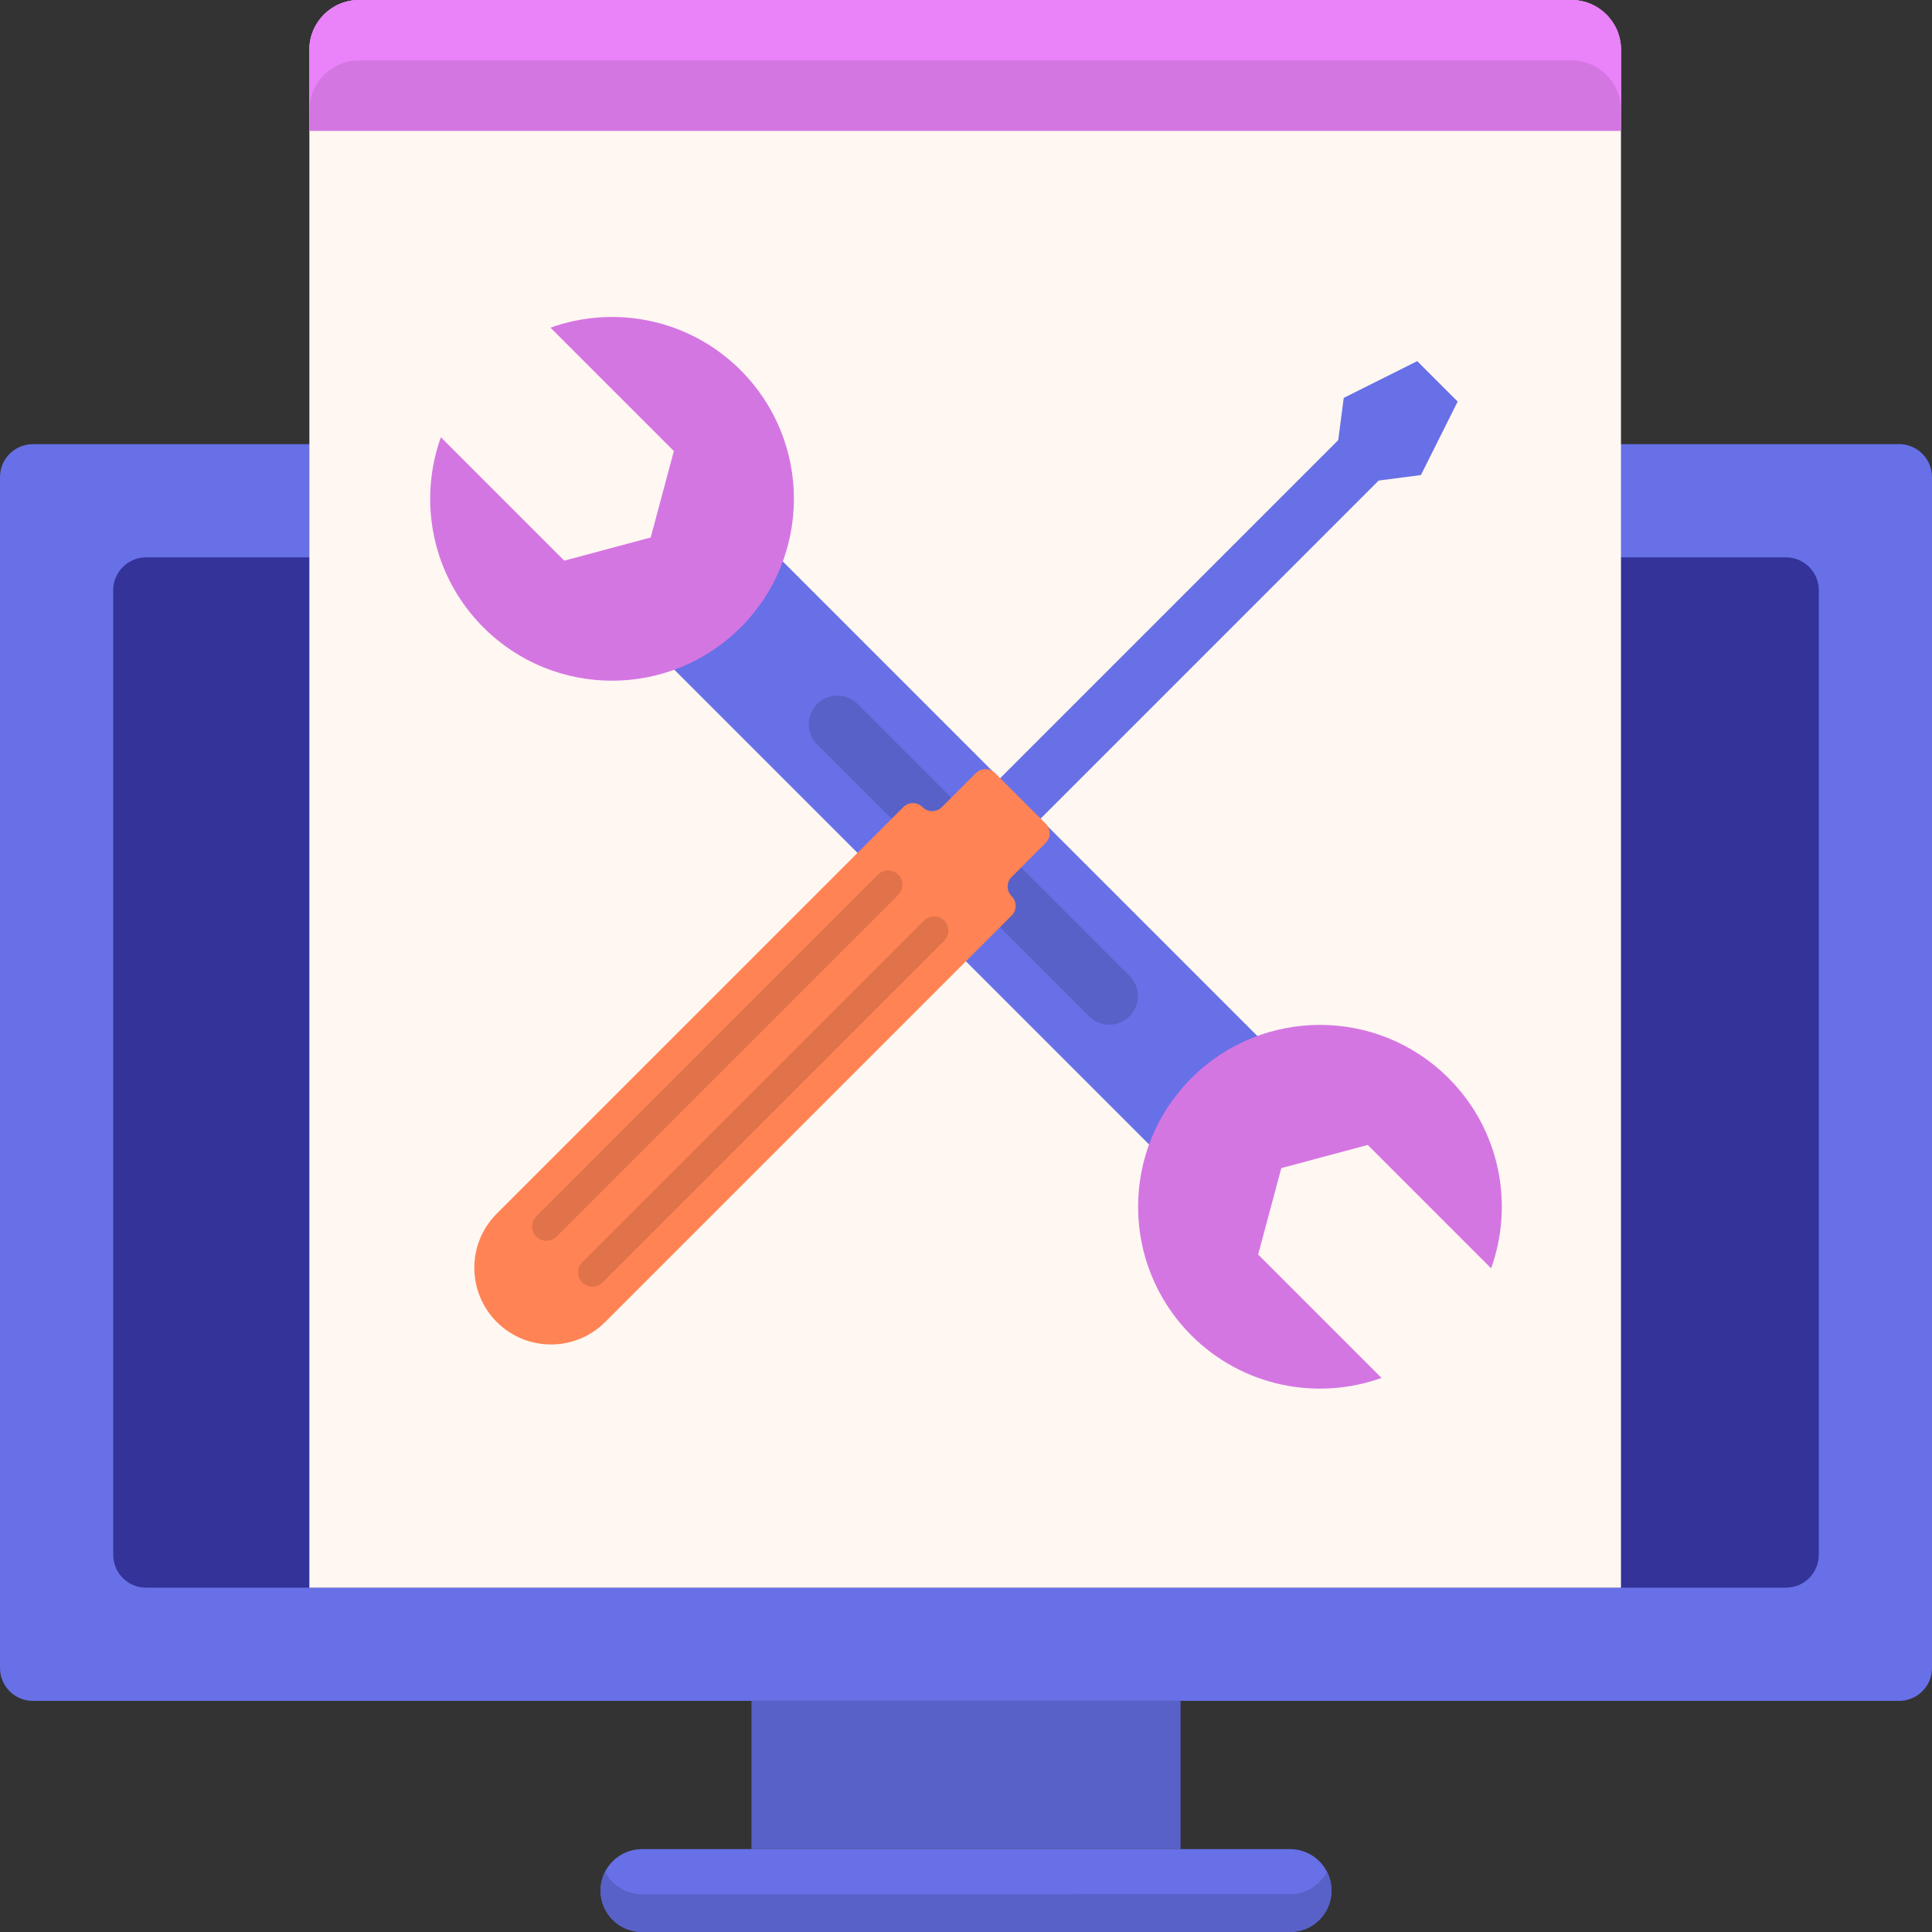
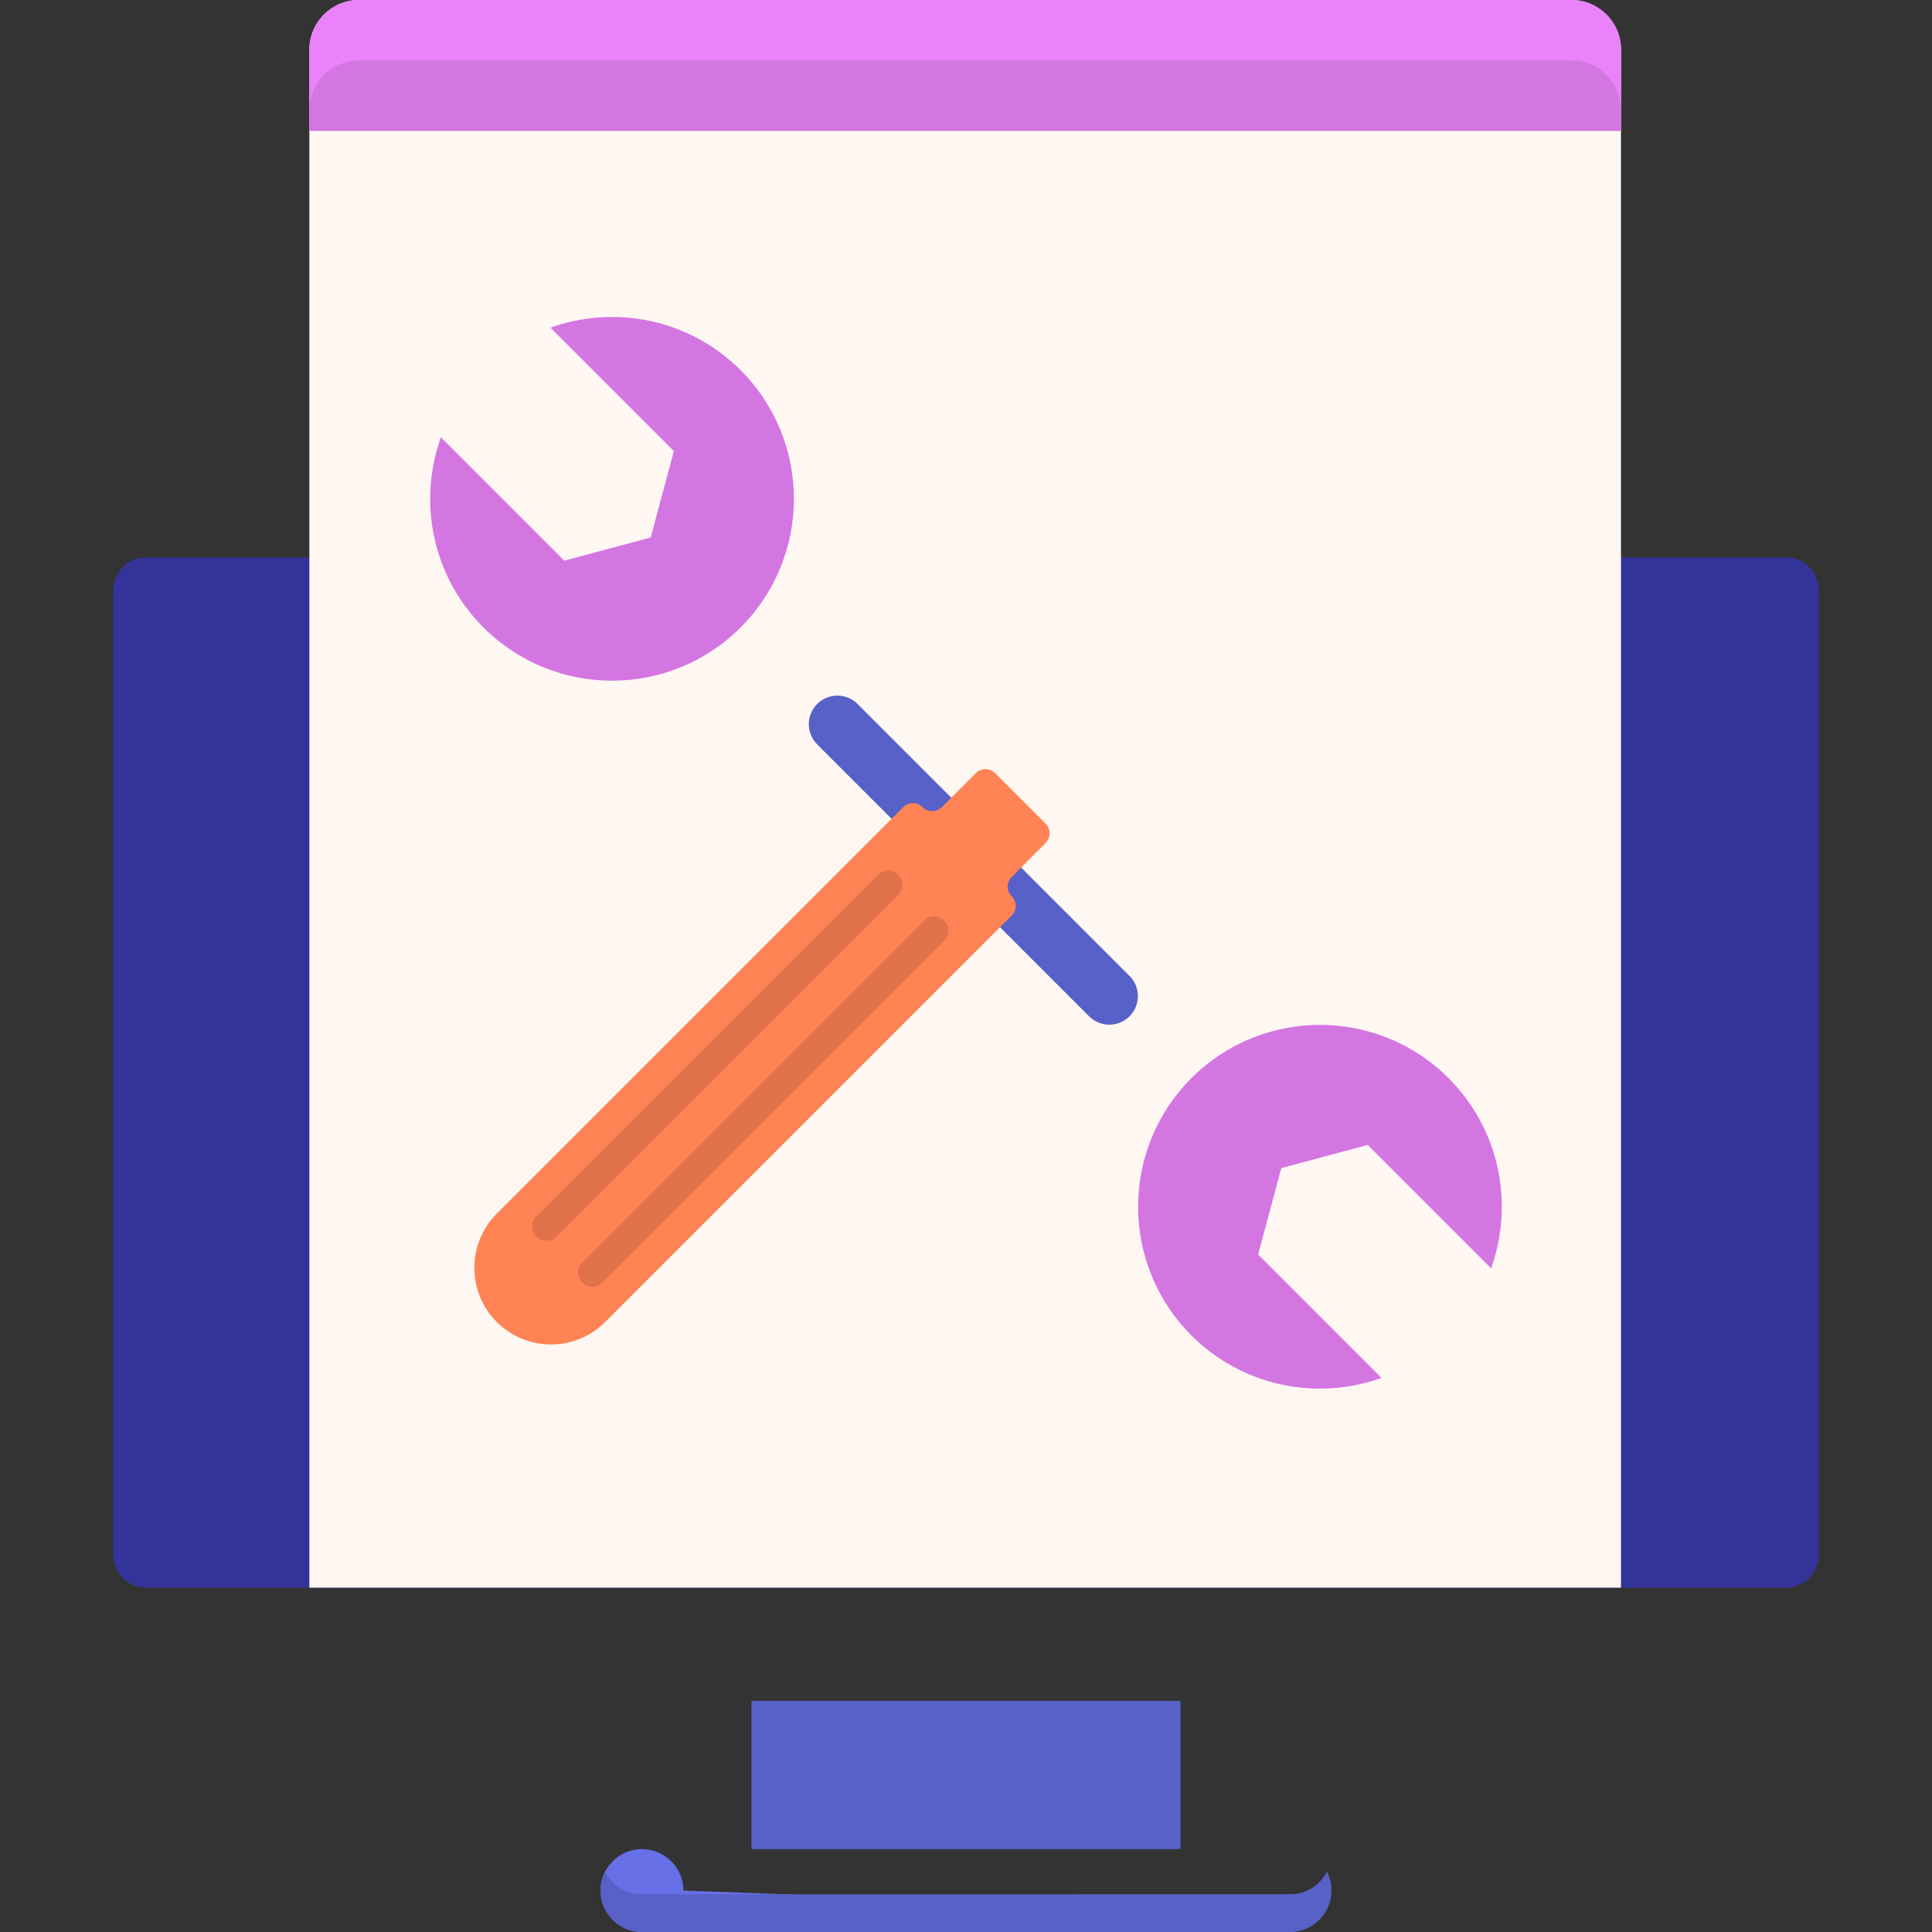
<svg xmlns="http://www.w3.org/2000/svg" version="1.1" id="Layer_1" x="0px" y="0px" viewBox="0 0 512 512" style="enable-background:new 0 0 512 512;" xml:space="preserve">
  <rect x="0" y="0" width="512" height="512" fill="#333333" stroke="none" />
  <style type="text/css">
	.st0{fill:#6770E6;}
	.st1{fill:#5861C7;}
	.st2{fill:#FFEFE4;}
	.st3{fill:#D476E2;}
	.st4{fill:#EA82FA;}
	.st5{fill:#B665C2;}
	.st6{fill:#69EBFC;}
	.st7{fill:#FF8354;}
	.st8{fill:#333399;}
	.st9{fill:#E0734A;}
	.st10{fill:#FFAC8C;}
	.st11{fill:#382F8B;}
	.st12{fill:#C7FCFE;}
	.st13{fill:#EDD4C2;}
	.st14{fill:#8F95E6;}
	.st15{fill:#A1F1FC;}
	.st16{fill:#FFF7F2;}
	.st17{opacity:0.8;fill:#A1F1FC;}
	.st18{fill:#4C54AD;}
	.st19{fill:#5FD4E3;}
	.st20{fill:#FFE4D1;}
	.st21{fill:#5ED4E3;}
	.st22{fill:#56C1CF;}
	.st23{fill:#9FA5FF;}
	.st24{fill:#C46541;}
	.st25{fill:#FFCAB5;}
	.st26{fill:#5A62C9;}
	.st27{fill:#BABEFF;}
</style>
  <g>
-     <path id="XMLID_138_" class="st0" d="M503.285,450.75L8.721,450.757c-4.815,0-8.718-3.903-8.718-8.718l-0.004-315.612   c0-4.815,3.903-8.718,8.718-8.718l494.564-0.007c4.815,0,8.718,3.903,8.718,8.718l0.004,315.612   C512.003,446.846,508.1,450.75,503.285,450.75z" />
    <path id="XMLID_137_" class="st8" d="M30.003,412.038l-0.003-255.612c0-4.815,3.903-8.718,8.718-8.718l434.564-0.006   c4.815,0,8.718,3.903,8.718,8.718l0.003,255.612c0,4.815-3.903,8.718-8.718,8.718l-434.564,0.006   C33.906,420.756,30.003,416.853,30.003,412.038z" />
    <rect id="XMLID_136_" x="199.151" y="450.753" class="st1" width="113.704" height="39.282" />
-     <path id="XMLID_135_" class="st0" d="M341.878,511.998L170.13,512c-6.065,0-10.982-4.917-10.982-10.982v0   c0-6.065,4.917-10.982,10.982-10.982l171.747-0.002c6.065,0,10.982,4.917,10.982,10.982v0   C352.859,507.081,347.943,511.998,341.878,511.998z" />
+     <path id="XMLID_135_" class="st0" d="M341.878,511.998L170.13,512c-6.065,0-10.982-4.917-10.982-10.982v0   c0-6.065,4.917-10.982,10.982-10.982c6.065,0,10.982,4.917,10.982,10.982v0   C352.859,507.081,347.943,511.998,341.878,511.998z" />
    <path id="XMLID_134_" class="st1" d="M341.877,501.998L170.13,502c-4.263,0-7.949-2.433-9.77-5.982   c-0.77,1.501-1.212,3.197-1.212,5v0c0,6.065,4.917,10.982,10.982,10.982l171.747-0.002c6.065,0,10.982-4.917,10.982-10.982v0   c0-1.803-0.443-3.499-1.212-5C349.827,499.564,346.14,501.998,341.877,501.998z" />
    <path id="XMLID_133_" class="st16" d="M416.402,0H95.162c-7.277,0-13.176,5.899-13.176,13.176v407.58h347.592V13.176   C429.578,5.899,423.678,0,416.402,0z" />
    <path id="XMLID_132_" class="st3" d="M416.402,0H95.162c-7.277,0-13.176,5.899-13.176,13.176v21.523h347.592V13.176   C429.578,5.899,423.678,0,416.402,0z" />
    <path class="st4" d="M416.402,0H95.162c-7.277,0-13.176,5.899-13.176,13.176v16C81.986,21.899,87.885,16,95.162,16h321.24   c7.277,0,13.176,5.899,13.176,13.176v-16C429.577,5.899,423.679,0,416.402,0z" />
-     <rect x="237.635" y="123.975" transform="matrix(0.707 -0.707 0.707 0.707 -85.632 249.161)" class="st0" width="40.625" height="207.945" />
    <path class="st1" d="M216.562,197.274l72.059,72.059c2.958,2.958,7.754,2.958,10.711,0h0c2.958-2.958,2.958-7.754,0-10.711   l-72.059-72.059c-2.958-2.958-7.754-2.958-10.711,0l0,0C213.604,189.52,213.604,194.316,216.562,197.274z" />
    <path class="st3" d="M145.879,86.835l32.7,32.7l-6.138,22.906l-22.906,6.138l-32.7-32.7c-6.106,17.012-2.352,36.768,11.276,50.396   c18.823,18.823,49.341,18.823,68.164,0c18.823-18.823,18.823-49.341,0-68.164C182.647,84.483,162.891,80.73,145.879,86.835z" />
    <path class="st3" d="M366.121,365.165l-32.7-32.7l6.138-22.906l22.906-6.138l32.7,32.7c6.106-17.012,2.352-36.768-11.276-50.396   c-18.823-18.823-49.341-18.823-68.164,0c-18.823,18.823-18.823,49.341,0,68.164C329.353,367.517,349.109,371.27,366.121,365.165z" />
-     <polygon class="st0" points="386.296,106.418 375.582,95.704 356.107,105.442 354.645,116.639 354.645,116.64 250.939,220.346    261.653,231.059 365.359,127.353 376.558,125.893  " />
    <path class="st7" d="M268.103,232.399l9.008-9.008c1.411-1.411,1.411-3.7,0-5.111l-13.391-13.391c-1.411-1.411-3.7-1.411-5.111,0   l-9.008,9.008c-1.411,1.411-3.7,1.411-5.111,0l0,0c-1.411-1.411-3.7-1.411-5.111,0L131.654,321.62   c-7.933,7.933-7.933,20.794,0,28.726h0c7.933,7.933,20.794,7.933,28.726,0l107.724-107.724c1.411-1.411,1.411-3.7,0-5.111l0,0   C266.692,236.099,266.692,233.81,268.103,232.399z" />
    <path class="st9" d="M232.682,231.79l-90.561,90.561c-1.479,1.479-1.479,3.877,0,5.356h0c1.479,1.479,3.877,1.479,5.356,0   l90.561-90.561c1.479-1.479,1.479-3.877,0-5.356h0C236.559,230.311,234.161,230.311,232.682,231.79z" />
    <path class="st9" d="M244.854,243.962l-90.561,90.561c-1.479,1.479-1.479,3.877,0,5.356l0,0c1.479,1.479,3.877,1.479,5.356,0   l90.561-90.561c1.479-1.479,1.479-3.877,0-5.356v0C248.731,242.483,246.333,242.483,244.854,243.962z" />
  </g>
</svg>